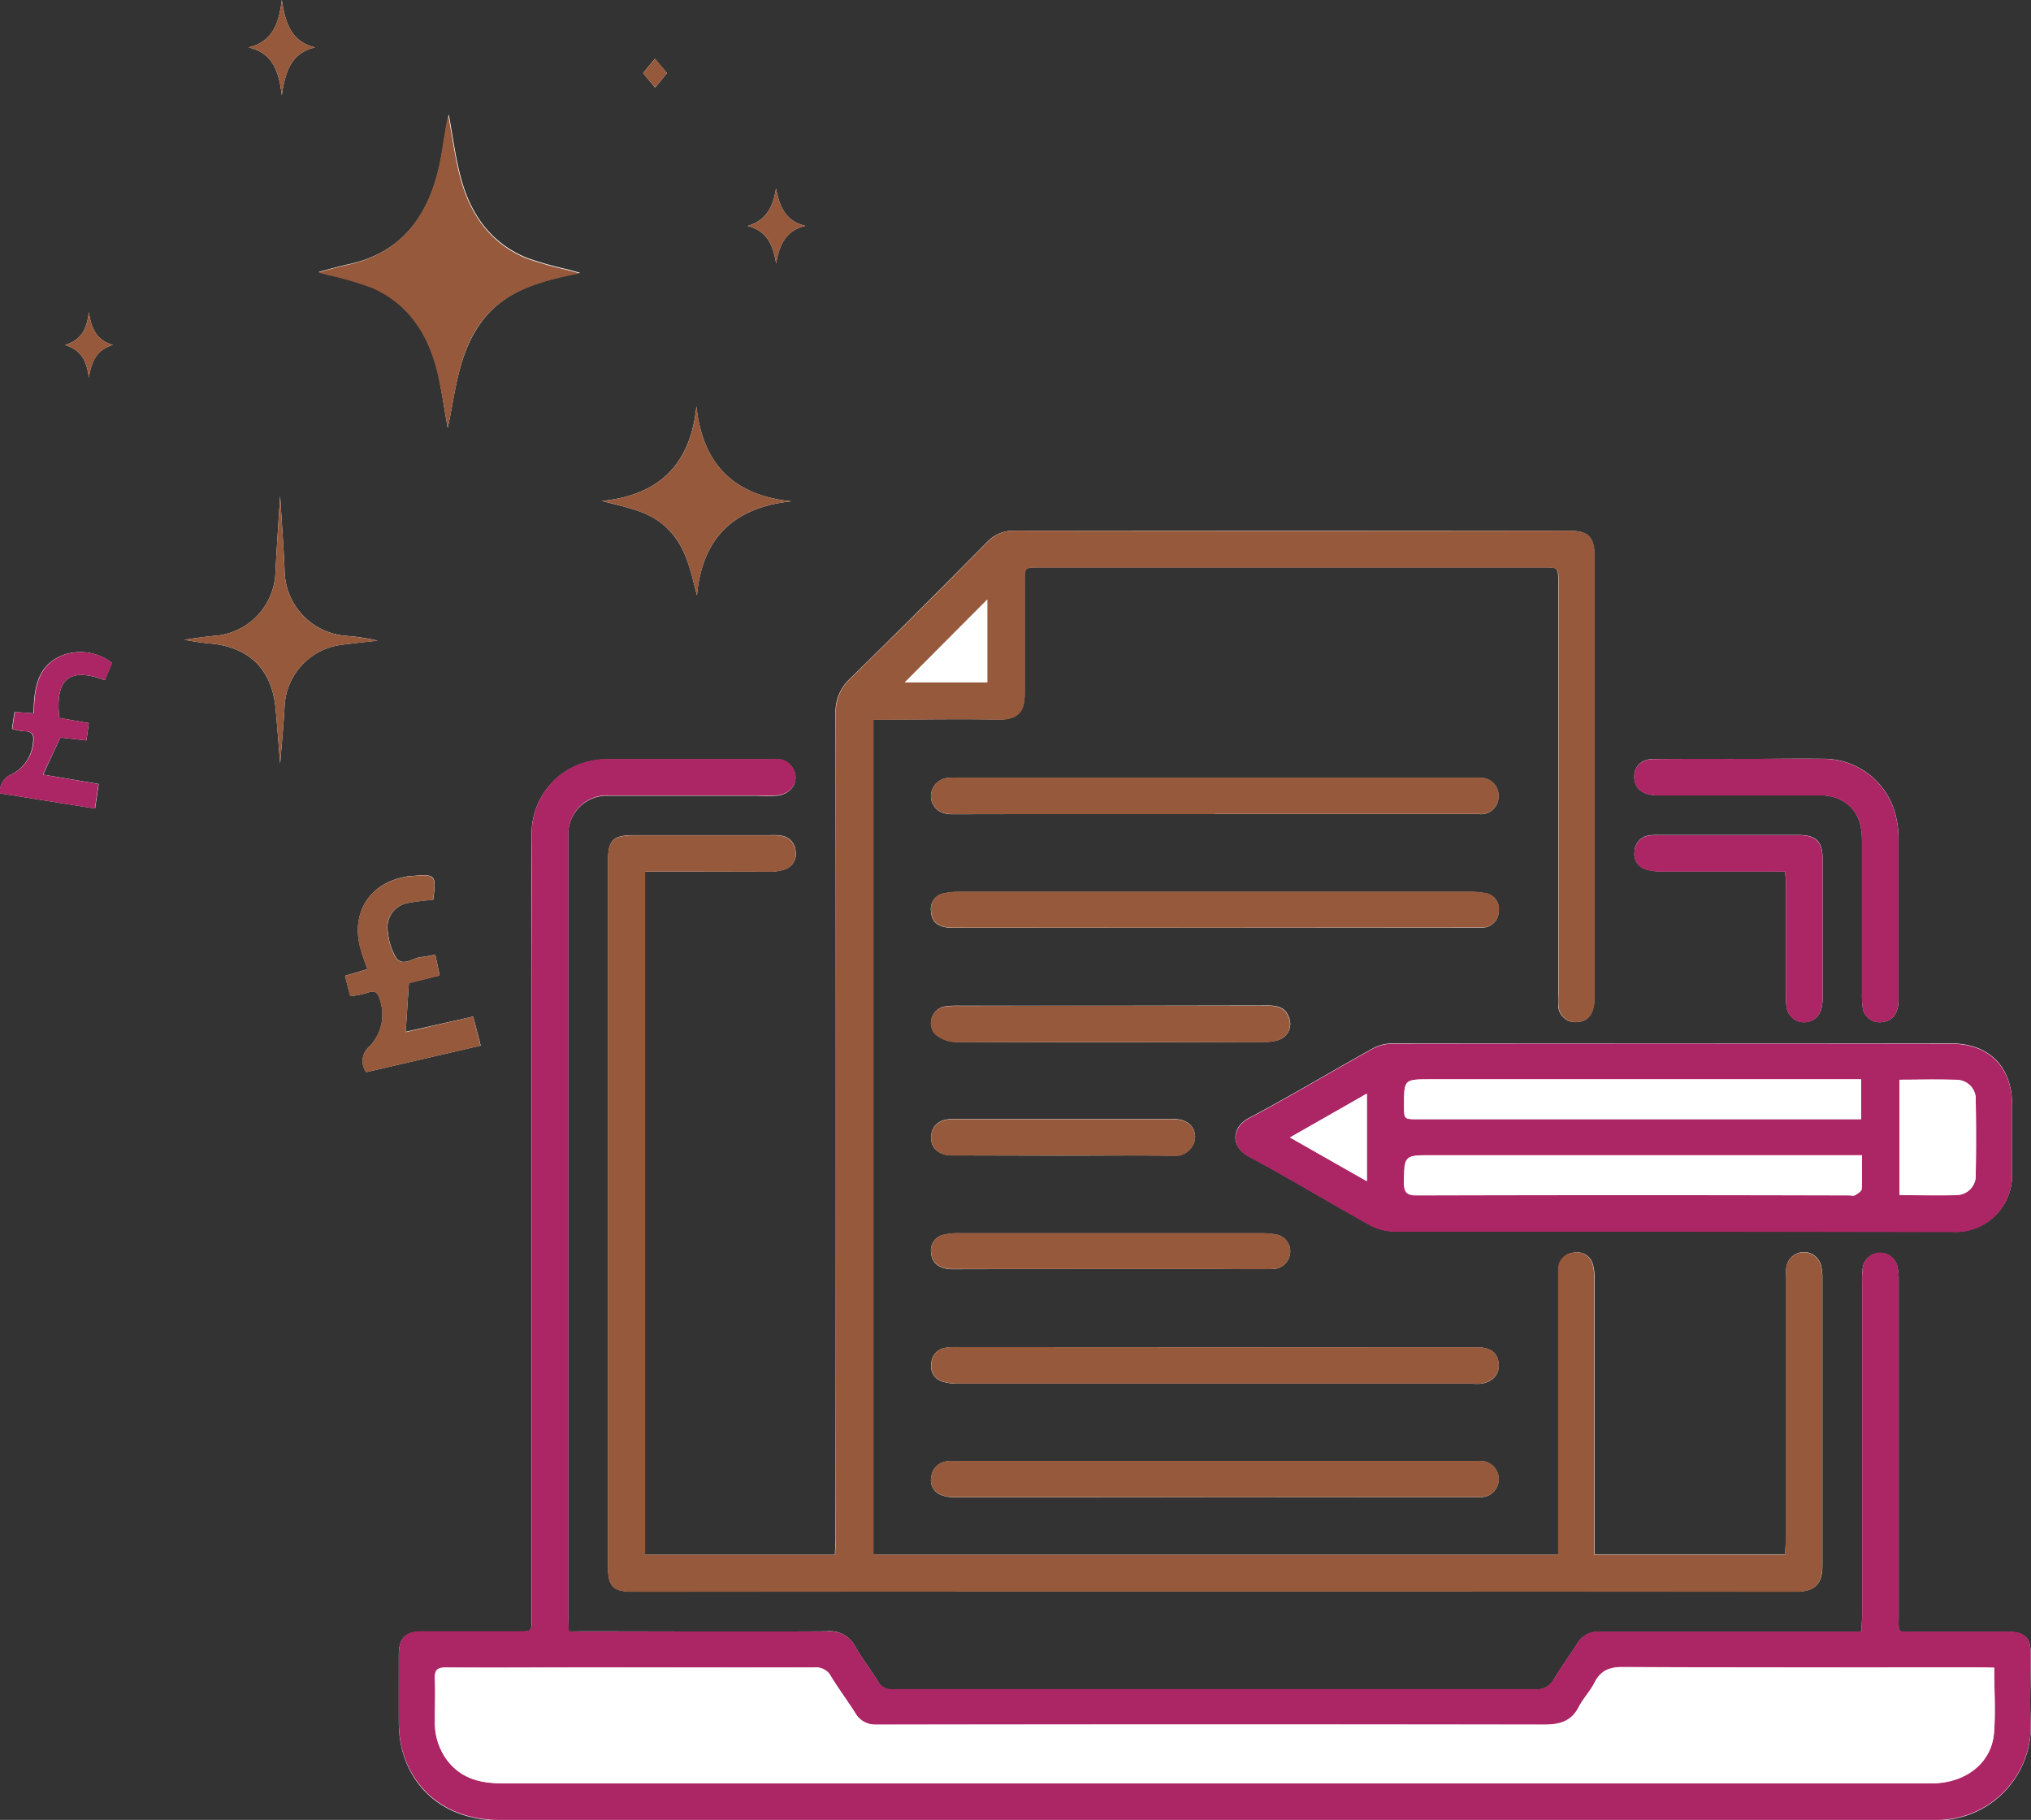
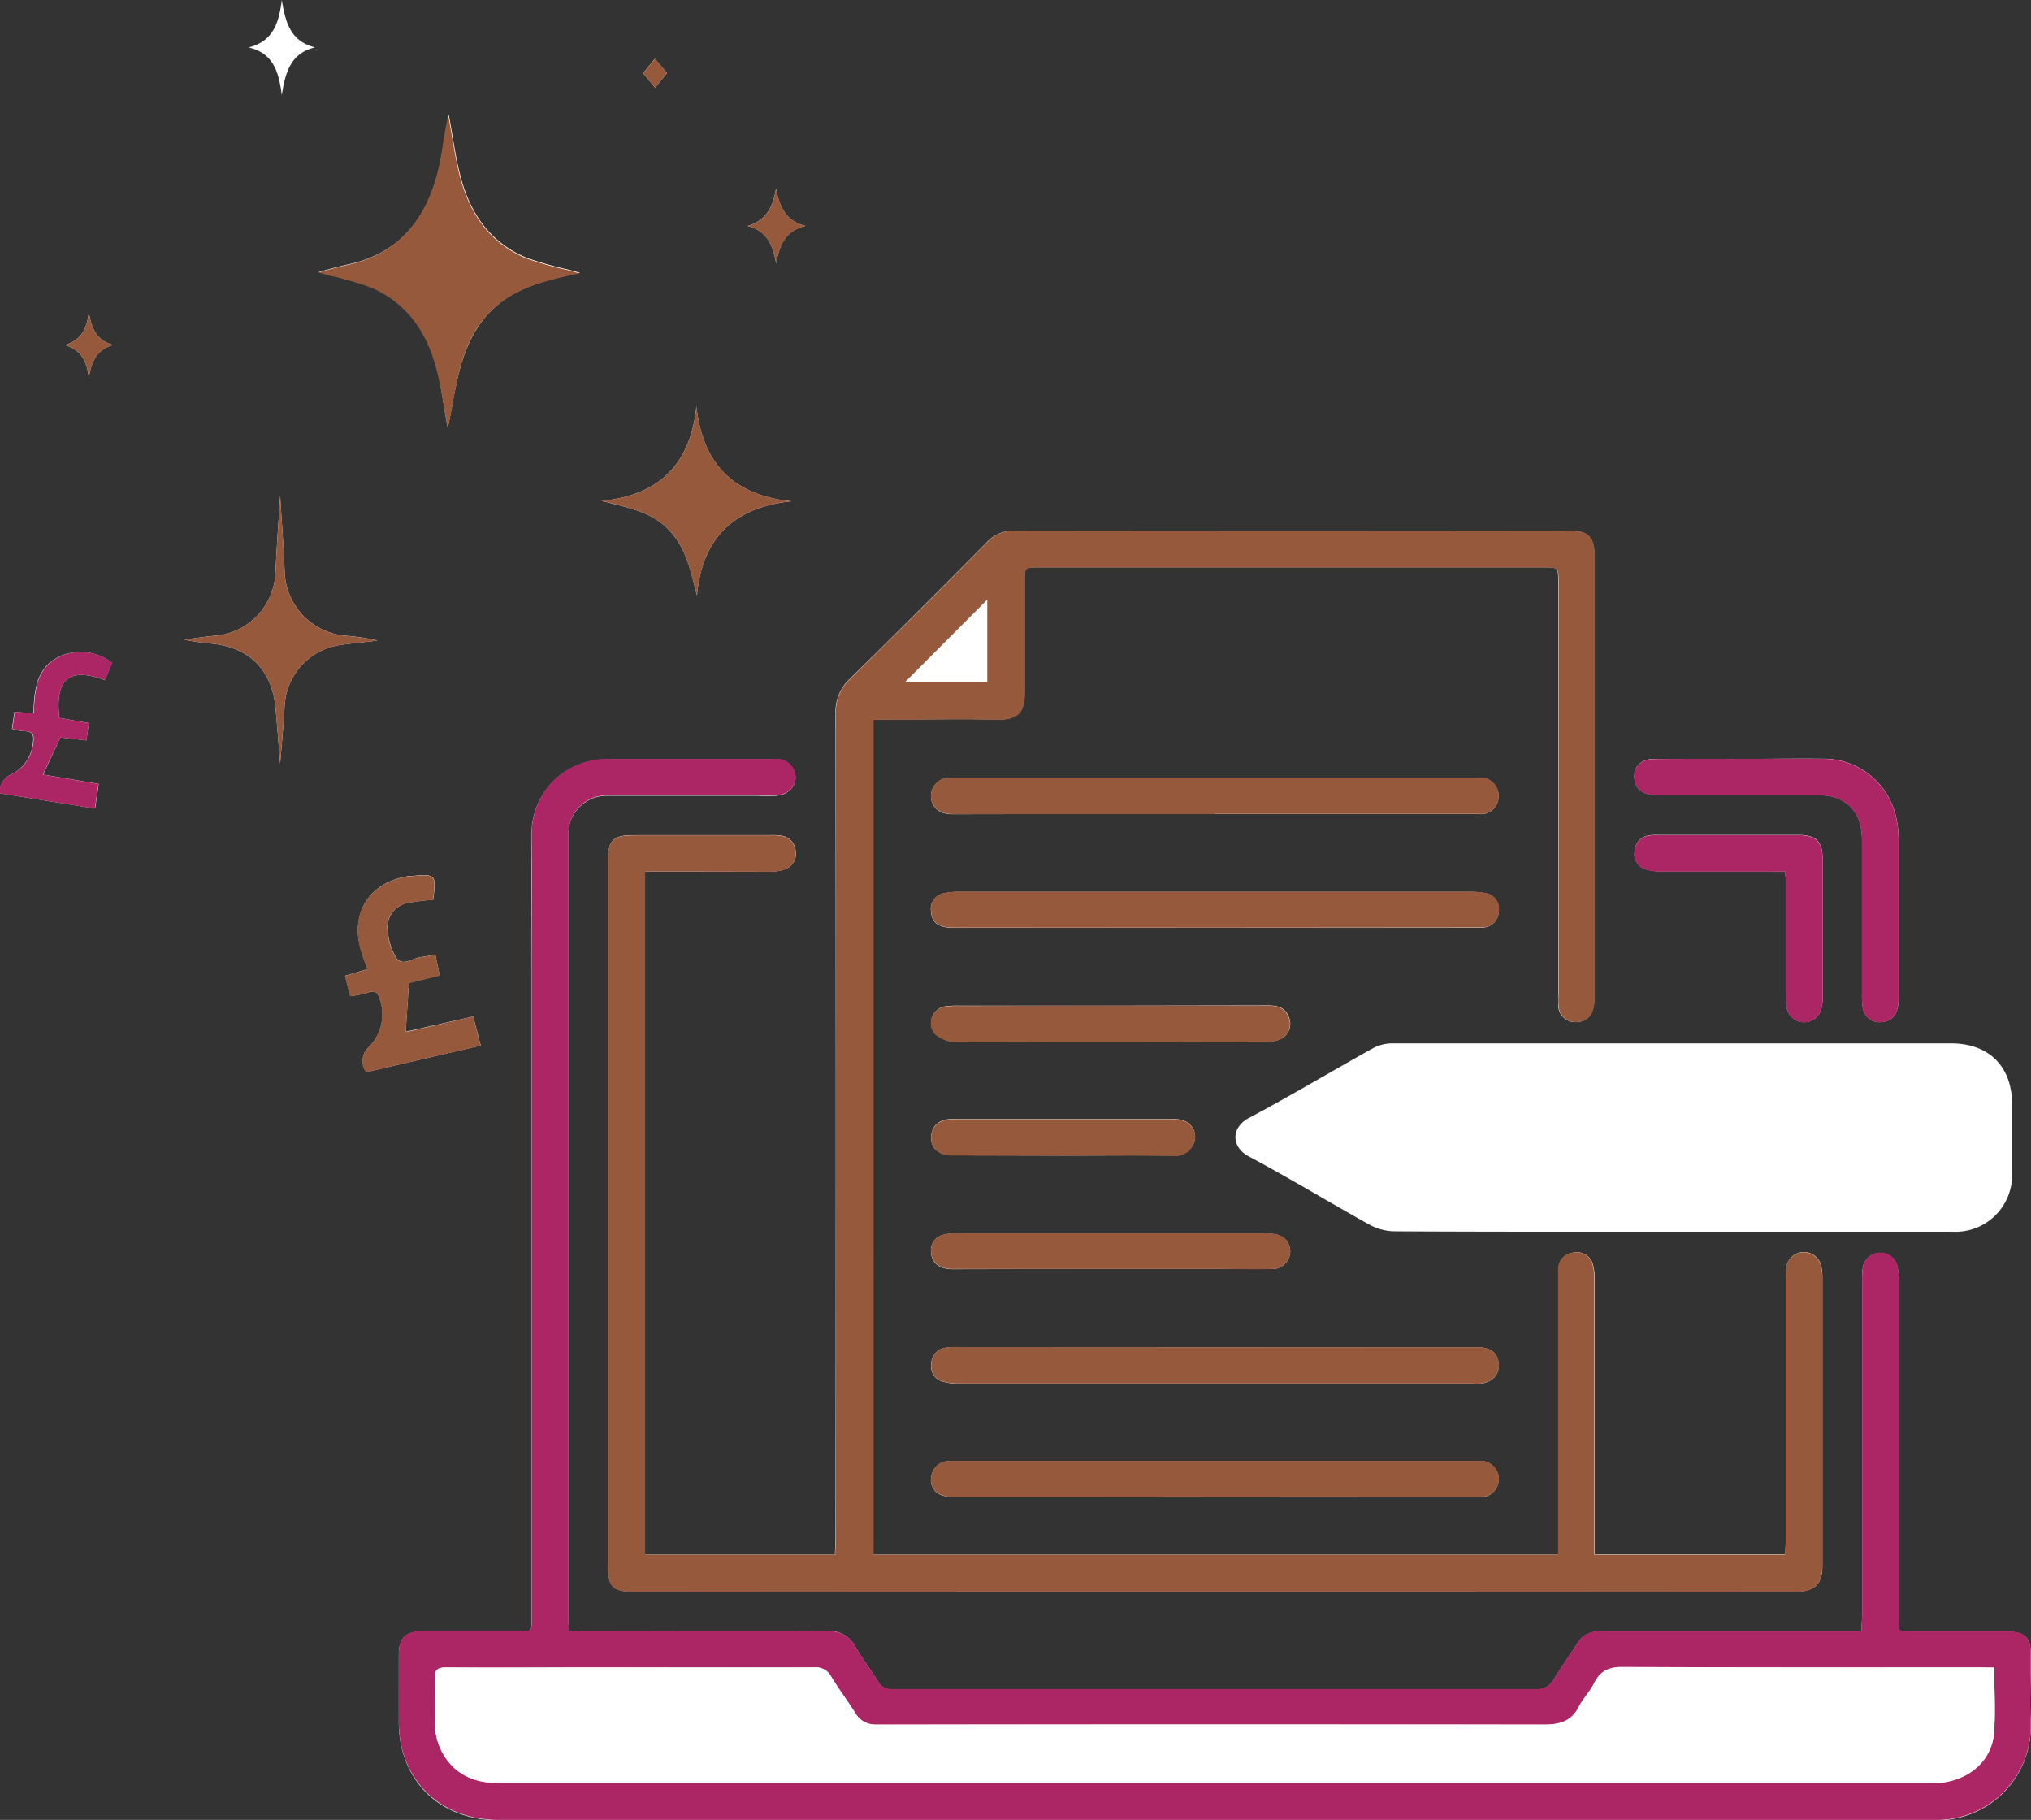
<svg xmlns="http://www.w3.org/2000/svg" id="Layer_1" data-name="Layer 1" viewBox="0 0 305.72 273.91">
  <rect x="0" y="0" width="305.72" height="273.91" fill="#333333" stroke="none" />
  <defs>
    <style>.cls-1{fill:#fff;}.cls-2{fill:#97593b;}.cls-3{fill:#ac2564;}</style>
  </defs>
  <path class="cls-1" d="M105.49,156.18c6.39,0,12.57,0,18.76,0a6.65,6.65,0,0,0,2.27-.33,2.42,2.42,0,0,0,1.64-2.68,2.5,2.5,0,0,0-2.07-2.38,8,8,0,0,0-1.7-.09H103.81c-3.15,0-3.9.76-3.9,3.93q0,53,0,106c0,3.19.74,3.93,3.87,3.93q87.53,0,175,0c3.2,0,3.94-1.62,3.93-4,0-14.4,0-28.8,0-43.19a8,8,0,0,0-.15-1.69,2.67,2.67,0,0,0-5.3.29,19.2,19.2,0,0,0-.06,2v38.85c0,.71-.07,1.41-.1,2.14H248.42V257.1q0-19.82,0-39.63a7.27,7.27,0,0,0-.25-2.13,2.43,2.43,0,0,0-2.85-1.81A2.46,2.46,0,0,0,243,216c-.05.61,0,1.23,0,1.85V259H139.84V133.29h1.78c5.62,0,11.25-.11,16.87,0,3.57.1,4.15-1.62,4.13-4.11,0-5.57,0-11.14,0-16.72,0-2.06,0-2.07,2.13-2.07h76c2.19,0,2.19,0,2.19,2.21v61.77c0,.67,0,1.34,0,2a2.58,2.58,0,0,0,2.95,2.45c1.69-.15,2.51-1.38,2.51-3.79q0-33.12,0-66.25c0-3-.95-3.9-3.89-3.9q-41.71,0-83.42,0a5.37,5.37,0,0,0-4.11,1.7c-6.83,6.89-13.68,13.76-20.61,20.54a6.75,6.75,0,0,0-2.21,5.29q.07,62.08,0,124.16c0,.8-.07,1.61-.1,2.43H105.49ZM94,270.55c0-.64-.07-1-.07-1.36q0-59.2,0-118.42a5.8,5.8,0,0,1,6-6c7.48,0,15,0,22.44,0a28.61,28.61,0,0,0,2.93,0c2.16-.22,3.35-2,2.62-3.77a2.83,2.83,0,0,0-3-1.71c-8.35,0-16.71,0-25.07,0a10.36,10.36,0,0,0-2.6.28,11.15,11.15,0,0,0-8.83,11.36c-.06,7.38,0,14.76,0,22.13v95.51c0,2,0,2-2,2H71.89c-2.48,0-3.46,1-3.47,3.48,0,3.45,0,6.91,0,10.37a17.06,17.06,0,0,0,.51,4c1.77,6.6,7.26,10.55,14.57,10.55H300a14.12,14.12,0,0,0,14.08-14.4c-.2-3.5,0-7,0-10.52,0-2.54-.89-3.43-3.44-3.44H296.54c-2.63,0-2.35.3-2.35-2.28q0-25.3,0-50.62a8.38,8.38,0,0,0-.25-2.29,2.66,2.66,0,0,0-5.14.28,13.71,13.71,0,0,0-.12,2.31q0,25.08,0,50.16c0,.76-.07,1.52-.11,2.44h-2.11c-12.43,0-24.87,0-37.3,0a3.54,3.54,0,0,0-3.34,1.76c-1.13,1.79-2.4,3.49-3.47,5.31a3,3,0,0,1-3,1.6q-37.37-.07-74.74,0c-7.28,0-14.55,0-21.83,0A2.31,2.31,0,0,1,140.5,278c-1.08-1.76-2.37-3.39-3.38-5.18a4.3,4.3,0,0,0-4.31-2.29c-12.28.08-24.56,0-36.84,0Zm166.08-60.16q21.12,0,42.25,0a8.52,8.52,0,0,0,8.93-8.81c0-3.46,0-6.92,0-10.38,0-5.67-3.48-9.16-9.18-9.16q-42.11,0-84.19,0a6.18,6.18,0,0,0-2.91.78c-6.22,3.46-12.32,7.12-18.6,10.45-2.72,1.45-2.68,4.38,0,5.79,6.13,3.27,12.08,6.9,18.16,10.27a8.07,8.07,0,0,0,3.78,1C232.25,210.41,246.18,210.39,260.11,210.39Zm-68.8-62.86h39.75a2.63,2.63,0,0,0,2.93-2.65,2.71,2.71,0,0,0-2.84-2.82c-.36,0-.72,0-1.08,0H152.43a9.83,9.83,0,0,0-1.54.05,2.76,2.76,0,0,0-2.23,3.58c.54,1.43,1.71,1.87,3.21,1.86Q171.6,147.51,191.31,147.53Zm-.25,17.09h38.67c.61,0,1.24,0,1.85,0a2.49,2.49,0,0,0,2.44-2.49,2.39,2.39,0,0,0-2-2.69,11,11,0,0,0-2.15-.2H152.68a9.68,9.68,0,0,0-2.15.21,2.38,2.38,0,0,0-2,2.71c.1,1.71,1.13,2.49,3.38,2.49Zm.33,63.15H152.7a10.21,10.21,0,0,0-2,.09,2.46,2.46,0,0,0-2.13,2.48,2.35,2.35,0,0,0,1.72,2.61,7.87,7.87,0,0,0,2.27.31q38.76,0,77.53,0a8.56,8.56,0,0,0,1.24,0c1.8-.28,2.78-1.39,2.65-3s-1.14-2.4-3-2.47c-.46,0-.92,0-1.39,0Zm0,22.56h29.54c3.46,0,6.91,0,10.36,0a2.67,2.67,0,0,0,2.71-2.43,2.74,2.74,0,0,0-2.47-3,7,7,0,0,0-.92,0H151.89a5,5,0,0,0-1.23.09,2.62,2.62,0,0,0-2.07,2.24,2.36,2.36,0,0,0,1.3,2.71,5.19,5.19,0,0,0,2.22.41Q171.74,250.36,191.39,250.33ZM75.79,89.42c1.17-5.4,1.53-11,4.92-15.76,3.58-5,9-6.37,15-7.6l-1.8-.5a52.06,52.06,0,0,1-6.22-1.76c-5.54-2.28-8.58-6.76-10-12.36-.76-2.93-1.14-5.95-1.75-9.21-.15.74-.26,1.23-.35,1.72-.41,2.28-.68,4.59-1.24,6.83-1.82,7.25-5.9,12.38-13.54,14-1.4.3-2.77.71-4.45,1.14l1.49.44a49.37,49.37,0,0,1,6.65,1.94c5.56,2.48,8.48,7.16,9.84,12.9C74.89,83.94,75.29,86.7,75.79,89.42Zm195,49.81c-4.49,0-9,0-13.47,0-2,0-3.15,1.31-2.89,3.15.22,1.53,1.44,2.33,3.65,2.33,8.1,0,16.2,0,24.3,0a6.68,6.68,0,0,1,2.55.43c2.8,1.15,3.75,3.45,3.74,6.33q0,11.53,0,23.06a15,15,0,0,0,.09,2,2.56,2.56,0,0,0,2.93,2.3c1.62-.16,2.48-1.31,2.49-3.49q0-12.07,0-24.15a14.64,14.64,0,0,0-.41-3.36,11.2,11.2,0,0,0-11.06-8.63C278.73,139.16,274.76,139.22,270.79,139.23Zm-95.16,37.14H153.05a15.54,15.54,0,0,0-2.16.07,2.53,2.53,0,0,0-1.77,4.14,4.85,4.85,0,0,0,3.24,1.24c15.47.08,30.93.06,46.4,0a6.82,6.82,0,0,0,2-.27,2.55,2.55,0,0,0,1.65-3.44c-.56-1.55-1.81-1.78-3.24-1.78ZM175.41,216c5.46,0,10.92,0,16.38,0,2.73,0,5.47,0,8.2,0a2.67,2.67,0,0,0,2.61-2.54,2.57,2.57,0,0,0-2.26-2.67,11.06,11.06,0,0,0-2-.17q-22.82,0-45.61,0a8.85,8.85,0,0,0-2.3.23,2.36,2.36,0,0,0-1.89,2.62c.07,1.6,1.22,2.55,3.2,2.56Q163.58,216,175.41,216Zm101.72-59.83c0,.73.1,1.34.1,1.94v16.55c0,.62,0,1.24.08,1.85a2.67,2.67,0,0,0,5.21.44,6,6,0,0,0,.22-1.52q0-10.59,0-21.18c0-2.64-1-3.58-3.7-3.58q-10.5,0-21,0a7.12,7.12,0,0,0-1.39.07,2.48,2.48,0,0,0-2.21,2.4,2.38,2.38,0,0,0,1.76,2.72,7.23,7.23,0,0,0,2.12.29c5.67,0,11.34,0,17,0ZM73.91,168.66a18,18,0,0,1-2.06.38c-1.29.09-2.75,1.48-3.78.18a8.87,8.87,0,0,1-1.28-3.92,3.73,3.73,0,0,1,3-4.4,33.89,33.89,0,0,1,3.81-.47c.46-3.65.53-4-3.39-3.56-.25,0-.51,0-.77.09-5.5,1-8.29,5.52-6.75,10.91.28,1,.63,1.92,1,3l-3.36,1,.79,3.06a15.09,15.09,0,0,0,2.63-.53c1.19-.46,1.54.1,1.84,1.09a6.9,6.9,0,0,1-1.57,7,2.85,2.85,0,0,0-.5,3.88l17.23-4L79.62,178l-10.16,2.29.48-7.35,4.63-1.13Zm94.41,30.27c5.58,0,11.15-.06,16.72,0a3,3,0,0,0,3.25-2.75c0-1.68-1.23-2.76-3.24-2.76q-16.63,0-33.28,0c-2.09,0-3.26,1.1-3.21,2.91,0,1.57,1.26,2.56,3.2,2.56Zm-40.81-98.48c-8.7-.89-13.36-5.6-14.29-14.3-.89,8.76-5.62,13.39-14.23,14.24,3.63,1,7.26,1.48,10,4.28s3.35,6.31,4.31,9.93C114.1,105.92,118.89,101.37,127.51,100.45ZM17.32,133.05c-.67-5.88,1.5-7.67,6.86-5.68l1.07-2.61A7.85,7.85,0,0,0,18,123.54c-4.08,1.54-4.48,5.1-4.57,8.82l-2.86-.21-.38,2.54a9.86,9.86,0,0,0,1.81.37c1.25,0,1.53.51,1.35,1.73A5.92,5.92,0,0,1,10,141.62a2.64,2.64,0,0,0-1.57,2.79l14.28,2.28.54-3.7-8.37-1.41L17.48,136l3.92.44.36-2.6Zm33.24,6.87c.25-3.12.53-5.88.67-8.64a9.79,9.79,0,0,1,8.31-9.19c1.89-.27,3.8-.45,5.69-.67a30.61,30.61,0,0,0-4.72-.72,10,10,0,0,1-9.28-9.79c-.14-3.63-.43-7.26-.67-11.27-.26,4-.52,7.69-.7,11.35a9.91,9.91,0,0,1-9.34,9.72c-1.47.14-2.93.38-4.39.57a35.79,35.79,0,0,0,4.17.6c5.75.61,9.05,4,9.58,9.82C50.12,134.32,50.31,136.94,50.56,139.92ZM55.81,32.13c-3.6-.88-4.45-3.64-5-7.13-.44,3.56-1.38,6.25-5,7.14,3.71.85,4.55,3.64,5,7.19C51.33,35.82,52.18,33,55.81,32.13ZM120.94,59c3,.78,3.82,3,4.28,5.65.46-2.67,1.36-4.94,4.41-5.66-3.06-.71-3.92-3-4.43-5.63C124.78,56,123.84,58.16,120.94,59ZM21.76,81.84c.41-2.51,1.2-4.21,3.66-4.93-2.6-.71-3.27-2.55-3.66-4.93-.29,2.45-1.05,4.2-3.6,4.94C20.6,77.66,21.45,79.3,21.76,81.84Zm85.21-48L105.19,36,107,38.19,108.79,36Z" transform="translate(-8.39 -25)" />
  <path class="cls-2" d="M105.49,156.18V259h28.62c0-.82.1-1.63.1-2.43q0-62.08,0-124.16a6.75,6.75,0,0,1,2.21-5.29c6.93-6.78,13.78-13.65,20.61-20.54a5.37,5.37,0,0,1,4.11-1.7q41.71.06,83.42,0c2.94,0,3.89.94,3.89,3.9q0,33.12,0,66.25c0,2.41-.82,3.64-2.51,3.79a2.58,2.58,0,0,1-2.95-2.45c-.06-.67,0-1.34,0-2V112.64c0-2.2,0-2.21-2.19-2.21h-76c-2.13,0-2.13,0-2.13,2.07,0,5.58,0,11.15,0,16.72,0,2.49-.56,4.21-4.13,4.11-5.62-.15-11.25,0-16.87,0h-1.78V259H242.92V217.81c0-.62,0-1.24,0-1.85a2.46,2.46,0,0,1,2.35-2.43,2.43,2.43,0,0,1,2.85,1.81,7.27,7.27,0,0,1,.25,2.13q0,19.82,0,39.63V259h28.71c0-.73.1-1.43.1-2.14V218a19.2,19.2,0,0,1,.06-2,2.67,2.67,0,0,1,5.3-.29,8,8,0,0,1,.15,1.69c0,14.39,0,28.79,0,43.19,0,2.38-.73,4-3.93,4q-87.52-.08-175,0c-3.13,0-3.87-.74-3.87-3.93q0-53,0-106c0-3.17.75-3.92,3.9-3.93h20.58a8,8,0,0,1,1.7.09,2.5,2.5,0,0,1,2.07,2.38,2.42,2.42,0,0,1-1.64,2.68,6.65,6.65,0,0,1-2.27.33C118.06,156.19,111.88,156.18,105.49,156.18ZM157,115.25,144.59,127.7H157Z" transform="translate(-8.39 -25)" />
  <path class="cls-3" d="M94,270.55H96c12.28,0,24.56,0,36.84,0a4.3,4.3,0,0,1,4.31,2.29c1,1.79,2.3,3.42,3.38,5.18a2.31,2.31,0,0,0,2.26,1.21c7.28,0,14.55,0,21.83,0q37.36,0,74.74,0a3,3,0,0,0,3-1.6c1.07-1.82,2.34-3.52,3.47-5.31a3.54,3.54,0,0,1,3.34-1.76c12.43,0,24.87,0,37.3,0h2.11c0-.92.11-1.68.11-2.44q0-25.08,0-50.16a13.71,13.71,0,0,1,.12-2.31,2.66,2.66,0,0,1,5.14-.28,8.38,8.38,0,0,1,.25,2.29q0,25.31,0,50.62c0,2.58-.28,2.27,2.35,2.28h14.08c2.55,0,3.44.9,3.44,3.44,0,3.51-.16,7,0,10.52A14.12,14.12,0,0,1,300,298.91H83.51c-7.31,0-12.8-4-14.57-10.55a17.06,17.06,0,0,1-.51-4c-.06-3.46,0-6.92,0-10.37,0-2.48,1-3.47,3.47-3.48H86.44c2,0,2,0,2-2V173c0-7.37,0-14.75,0-22.13a11.15,11.15,0,0,1,8.83-11.36,10.36,10.36,0,0,1,2.6-.28c8.36,0,16.72,0,25.07,0a2.83,2.83,0,0,1,3,1.71c.73,1.81-.46,3.55-2.62,3.77a28.61,28.61,0,0,1-2.93,0c-7.48,0-15,0-22.44,0a5.8,5.8,0,0,0-6,6q0,59.22,0,118.42C94,269.55,94,269.91,94,270.55ZM308.57,276h-2.16c-17.9,0-35.8,0-53.7-.06-2.07,0-3.37.52-4.31,2.36-.64,1.28-1.69,2.35-2.35,3.63-1.1,2.12-2.78,2.68-5.08,2.67q-49.66-.08-99.35,0h-1.4a3.4,3.4,0,0,1-3.07-1.72c-1.18-1.87-2.52-3.65-3.67-5.54A2.52,2.52,0,0,0,131,276c-11.4.05-22.81,0-34.21,0-7.06,0-14.13,0-21.2,0-1.38,0-1.79.4-1.72,1.75.1,2.16,0,4.33,0,6.5a9.4,9.4,0,0,0,1.8,5.64c2.06,2.75,4.92,3.52,8.17,3.52h215c.31,0,.62,0,.93,0,4.79-.25,8.4-3.18,8.78-7.55C308.79,282.68,308.57,279.47,308.57,276Z" transform="translate(-8.39 -25)" />
-   <path class="cls-3" d="M260.11,210.39c-13.93,0-27.86,0-41.79,0a8.07,8.07,0,0,1-3.78-1c-6.08-3.37-12-7-18.16-10.27-2.65-1.41-2.69-4.34,0-5.79,6.28-3.33,12.38-7,18.6-10.45a6.18,6.18,0,0,1,2.91-.78q42.09-.06,84.19,0c5.7,0,9.16,3.49,9.18,9.16,0,3.46,0,6.92,0,10.38a8.52,8.52,0,0,1-8.93,8.81Q281.24,210.41,260.11,210.39Zm28.43-16.94v-6H223.67c-3.94,0-3.94,0-3.93,4,0,2,0,2,2.06,2h66.74Zm.11,5.48H223.77c-4.05,0-4,0-4.07,4,0,1.59.45,2,2,2q32.47-.09,64.94,0c.31,0,.68.11.92,0,.4-.23,1-.59,1-.93C288.71,202.37,288.65,200.78,288.65,198.93Zm5.67-11.42v17.37c3,0,5.8.09,8.62,0a2.91,2.91,0,0,0,2.85-3.09q.09-5.56,0-11.14a2.89,2.89,0,0,0-2.85-3.08C300.12,187.42,297.29,187.51,294.32,187.51Zm-91.75,8.69,11.57,6.58V189.6Z" transform="translate(-8.39 -25)" />
  <path class="cls-2" d="M191.31,147.53q-19.73,0-39.44,0c-1.5,0-2.67-.43-3.21-1.86a2.76,2.76,0,0,1,2.23-3.58,9.83,9.83,0,0,1,1.54-.05h77.64c.36,0,.72,0,1.08,0a2.71,2.71,0,0,1,2.84,2.82,2.63,2.63,0,0,1-2.93,2.65H191.31Z" transform="translate(-8.39 -25)" />
  <path class="cls-2" d="M191.06,164.62H151.93c-2.25,0-3.28-.78-3.38-2.49a2.38,2.38,0,0,1,2-2.71,9.68,9.68,0,0,1,2.15-.21h77.17a11,11,0,0,1,2.15.2,2.39,2.39,0,0,1,2,2.69,2.49,2.49,0,0,1-2.44,2.49c-.61,0-1.24,0-1.85,0Z" transform="translate(-8.39 -25)" />
  <path class="cls-2" d="M191.39,227.77h38.22c.47,0,.93,0,1.39,0,1.84.07,2.86.92,3,2.47s-.85,2.71-2.65,3a8.56,8.56,0,0,1-1.24,0q-38.76,0-77.53,0a7.87,7.87,0,0,1-2.27-.31,2.35,2.35,0,0,1-1.72-2.61,2.46,2.46,0,0,1,2.13-2.48,10.21,10.21,0,0,1,2-.09Z" transform="translate(-8.39 -25)" />
  <path class="cls-2" d="M191.39,250.33q-19.63,0-39.28,0a5.19,5.19,0,0,1-2.22-.41,2.36,2.36,0,0,1-1.3-2.71,2.62,2.62,0,0,1,2.07-2.24,5,5,0,0,1,1.23-.09h78.72a7,7,0,0,1,.92,0,2.74,2.74,0,0,1,2.47,3,2.67,2.67,0,0,1-2.71,2.43c-3.45,0-6.9,0-10.36,0Z" transform="translate(-8.39 -25)" />
  <path class="cls-2" d="M75.79,89.42c-.5-2.72-.9-5.48-1.53-8.17C72.9,75.51,70,70.83,64.42,68.35a49.37,49.37,0,0,0-6.65-1.94L56.28,66c1.68-.43,3-.84,4.45-1.14,7.64-1.67,11.72-6.8,13.54-14,.56-2.24.83-4.55,1.24-6.83.09-.49.2-1,.35-1.72.61,3.26,1,6.28,1.75,9.21,1.45,5.6,4.49,10.08,10,12.36a52.06,52.06,0,0,0,6.22,1.76l1.8.5c-6,1.23-11.37,2.57-15,7.6C77.32,78.43,77,84,75.79,89.42Z" transform="translate(-8.39 -25)" />
  <path class="cls-3" d="M270.79,139.22c4,0,7.94-.06,11.91,0a11.2,11.2,0,0,1,11.06,8.63,14.64,14.64,0,0,1,.41,3.36q0,12.08,0,24.15c0,2.18-.87,3.33-2.49,3.49a2.56,2.56,0,0,1-2.93-2.3,15,15,0,0,1-.09-2q0-11.52,0-23.06c0-2.88-.94-5.18-3.74-6.33a6.68,6.68,0,0,0-2.55-.43c-8.1,0-16.2,0-24.3,0-2.21,0-3.43-.8-3.65-2.33-.26-1.84.87-3.13,2.89-3.15C261.81,139.2,266.3,139.23,270.79,139.22Z" transform="translate(-8.39 -25)" />
  <path class="cls-2" d="M175.63,176.37h23.5c1.43,0,2.68.23,3.24,1.78a2.55,2.55,0,0,1-1.65,3.44,6.82,6.82,0,0,1-2,.27c-15.47,0-30.93,0-46.4,0a4.85,4.85,0,0,1-3.24-1.24,2.53,2.53,0,0,1,1.77-4.14,15.54,15.54,0,0,1,2.16-.07Z" transform="translate(-8.39 -25)" />
  <path class="cls-2" d="M175.41,216q-11.83,0-23.66,0c-2,0-3.13-1-3.2-2.56a2.36,2.36,0,0,1,1.89-2.62,8.85,8.85,0,0,1,2.3-.23q22.8,0,45.61,0a11.06,11.06,0,0,1,2,.17,2.57,2.57,0,0,1,2.26,2.67A2.67,2.67,0,0,1,200,216c-2.73.07-5.47,0-8.2,0C186.33,216,180.87,216,175.41,216Z" transform="translate(-8.39 -25)" />
  <path class="cls-3" d="M277.13,156.18h-1.82c-5.67,0-11.34,0-17,0a7.23,7.23,0,0,1-2.12-.29,2.38,2.38,0,0,1-1.76-2.72,2.48,2.48,0,0,1,2.21-2.4,7.12,7.12,0,0,1,1.39-.07q10.51,0,21,0c2.69,0,3.69.94,3.7,3.58q0,10.59,0,21.18a6,6,0,0,1-.22,1.52,2.67,2.67,0,0,1-5.21-.44c-.07-.61-.07-1.23-.08-1.85V158.12C277.23,157.52,277.17,156.91,277.13,156.18Z" transform="translate(-8.39 -25)" />
  <path class="cls-2" d="M73.91,168.66l.66,3.18L69.94,173l-.48,7.35L79.62,178l1.1,4.39-17.23,4a2.85,2.85,0,0,1,.5-3.88,6.9,6.9,0,0,0,1.57-7c-.3-1-.65-1.55-1.84-1.09a15.09,15.09,0,0,1-2.63.53l-.79-3.06,3.36-1c-.36-1.08-.71-2-1-3-1.54-5.39,1.25-9.88,6.75-10.91.26-.05.52-.06.77-.09,3.92-.42,3.85-.09,3.39,3.56a33.89,33.89,0,0,0-3.81.47,3.73,3.73,0,0,0-3,4.4,8.87,8.87,0,0,0,1.28,3.92c1,1.3,2.49-.09,3.78-.18A18,18,0,0,0,73.91,168.66Z" transform="translate(-8.39 -25)" />
  <path class="cls-2" d="M168.32,198.93H151.76c-1.94,0-3.16-1-3.2-2.56-.05-1.81,1.12-2.91,3.21-2.91q16.64,0,33.28,0c2,0,3.27,1.08,3.24,2.76A3,3,0,0,1,185,199C179.47,198.87,173.9,198.93,168.32,198.93Z" transform="translate(-8.39 -25)" />
  <path class="cls-2" d="M127.51,100.45c-8.62.92-13.41,5.47-14.2,14.15-1-3.62-1.6-7.19-4.31-9.93s-6.38-3.31-10-4.28c8.61-.85,13.34-5.48,14.23-14.24C114.15,94.85,118.81,99.56,127.51,100.45Z" transform="translate(-8.39 -25)" />
  <path class="cls-3" d="M17.32,133.05l4.44.79-.36,2.6L17.48,136l-2.64,5.58L23.21,143l-.54,3.7L8.39,144.41A2.64,2.64,0,0,1,10,141.62a5.92,5.92,0,0,0,3.41-4.83c.18-1.22-.1-1.73-1.35-1.73a9.86,9.86,0,0,1-1.81-.37l.38-2.54,2.86.21c.09-3.72.49-7.28,4.57-8.82a7.85,7.85,0,0,1,7.23,1.22l-1.07,2.61C18.82,125.38,16.65,127.17,17.32,133.05Z" transform="translate(-8.39 -25)" />
  <path class="cls-2" d="M50.56,139.92c-.25-3-.44-5.6-.68-8.22-.53-5.84-3.83-9.21-9.58-9.82a35.79,35.79,0,0,1-4.17-.6c1.46-.19,2.92-.43,4.39-.57A9.91,9.91,0,0,0,49.86,111c.18-3.66.44-7.31.7-11.35.24,4,.53,7.64.67,11.27a10,10,0,0,0,9.28,9.79,30.61,30.61,0,0,1,4.72.72c-1.89.22-3.8.4-5.69.67a9.79,9.79,0,0,0-8.31,9.19C51.09,134,50.81,136.8,50.56,139.92Z" transform="translate(-8.39 -25)" />
-   <path class="cls-2" d="M55.81,32.13c-3.63.89-4.48,3.69-5,7.2-.44-3.55-1.28-6.34-5-7.19,3.61-.89,4.55-3.58,5-7.14C51.36,28.49,52.21,31.25,55.81,32.13Z" transform="translate(-8.39 -25)" />
  <path class="cls-2" d="M120.94,59c2.9-.82,3.84-3,4.26-5.64.51,2.61,1.37,4.92,4.43,5.63-3,.72-3.95,3-4.41,5.66C124.76,62,123.92,59.76,120.94,59Z" transform="translate(-8.39 -25)" />
  <path class="cls-2" d="M21.76,81.84c-.31-2.54-1.16-4.18-3.6-4.92,2.55-.74,3.31-2.49,3.6-4.94.39,2.38,1.06,4.22,3.66,4.93C23,77.63,22.17,79.33,21.76,81.84Z" transform="translate(-8.39 -25)" />
  <path class="cls-2" d="M107,33.82,108.79,36,107,38.19,105.19,36Z" transform="translate(-8.39 -25)" />
-   <path class="cls-1" d="M157,115.25V127.7H144.59Z" transform="translate(-8.39 -25)" />
+   <path class="cls-1" d="M157,115.25V127.7Z" transform="translate(-8.39 -25)" />
  <path class="cls-1" d="M308.57,276c0,3.44.22,6.65-.05,9.82-.38,4.37-4,7.3-8.78,7.55-.31,0-.62,0-.93,0h-215c-3.25,0-6.11-.77-8.17-3.52a9.4,9.4,0,0,1-1.8-5.64c0-2.17.07-4.34,0-6.5-.07-1.35.34-1.77,1.72-1.75,7.07.07,14.14,0,21.2,0,11.4,0,22.81,0,34.21,0a2.52,2.52,0,0,1,2.5,1.33c1.15,1.89,2.49,3.67,3.67,5.54a3.4,3.4,0,0,0,3.07,1.72h1.4q49.68,0,99.35,0c2.3,0,4-.55,5.08-2.67.66-1.28,1.71-2.35,2.35-3.63.94-1.84,2.24-2.37,4.31-2.36,17.9.1,35.8.06,53.7.06Z" transform="translate(-8.39 -25)" />
  <path class="cls-1" d="M288.54,193.45H221.8c-2.05,0-2.05,0-2.06-2,0-4,0-4,3.93-4h64.87Z" transform="translate(-8.39 -25)" />
  <path class="cls-1" d="M288.65,198.93c0,1.85.06,3.44,0,5,0,.34-.63.7-1,.93-.24.14-.61,0-.92,0q-32.47,0-64.94,0c-1.56,0-2-.38-2-2,.1-4,0-4,4.07-4h64.88Z" transform="translate(-8.39 -25)" />
  <path class="cls-1" d="M294.32,187.51c3,0,5.8-.09,8.62,0a2.89,2.89,0,0,1,2.85,3.08q.09,5.58,0,11.14a2.91,2.91,0,0,1-2.85,3.09c-2.82.12-5.65,0-8.62,0Z" transform="translate(-8.39 -25)" />
-   <path class="cls-1" d="M202.57,196.2l11.57-6.6v13.18Z" transform="translate(-8.39 -25)" />
</svg>